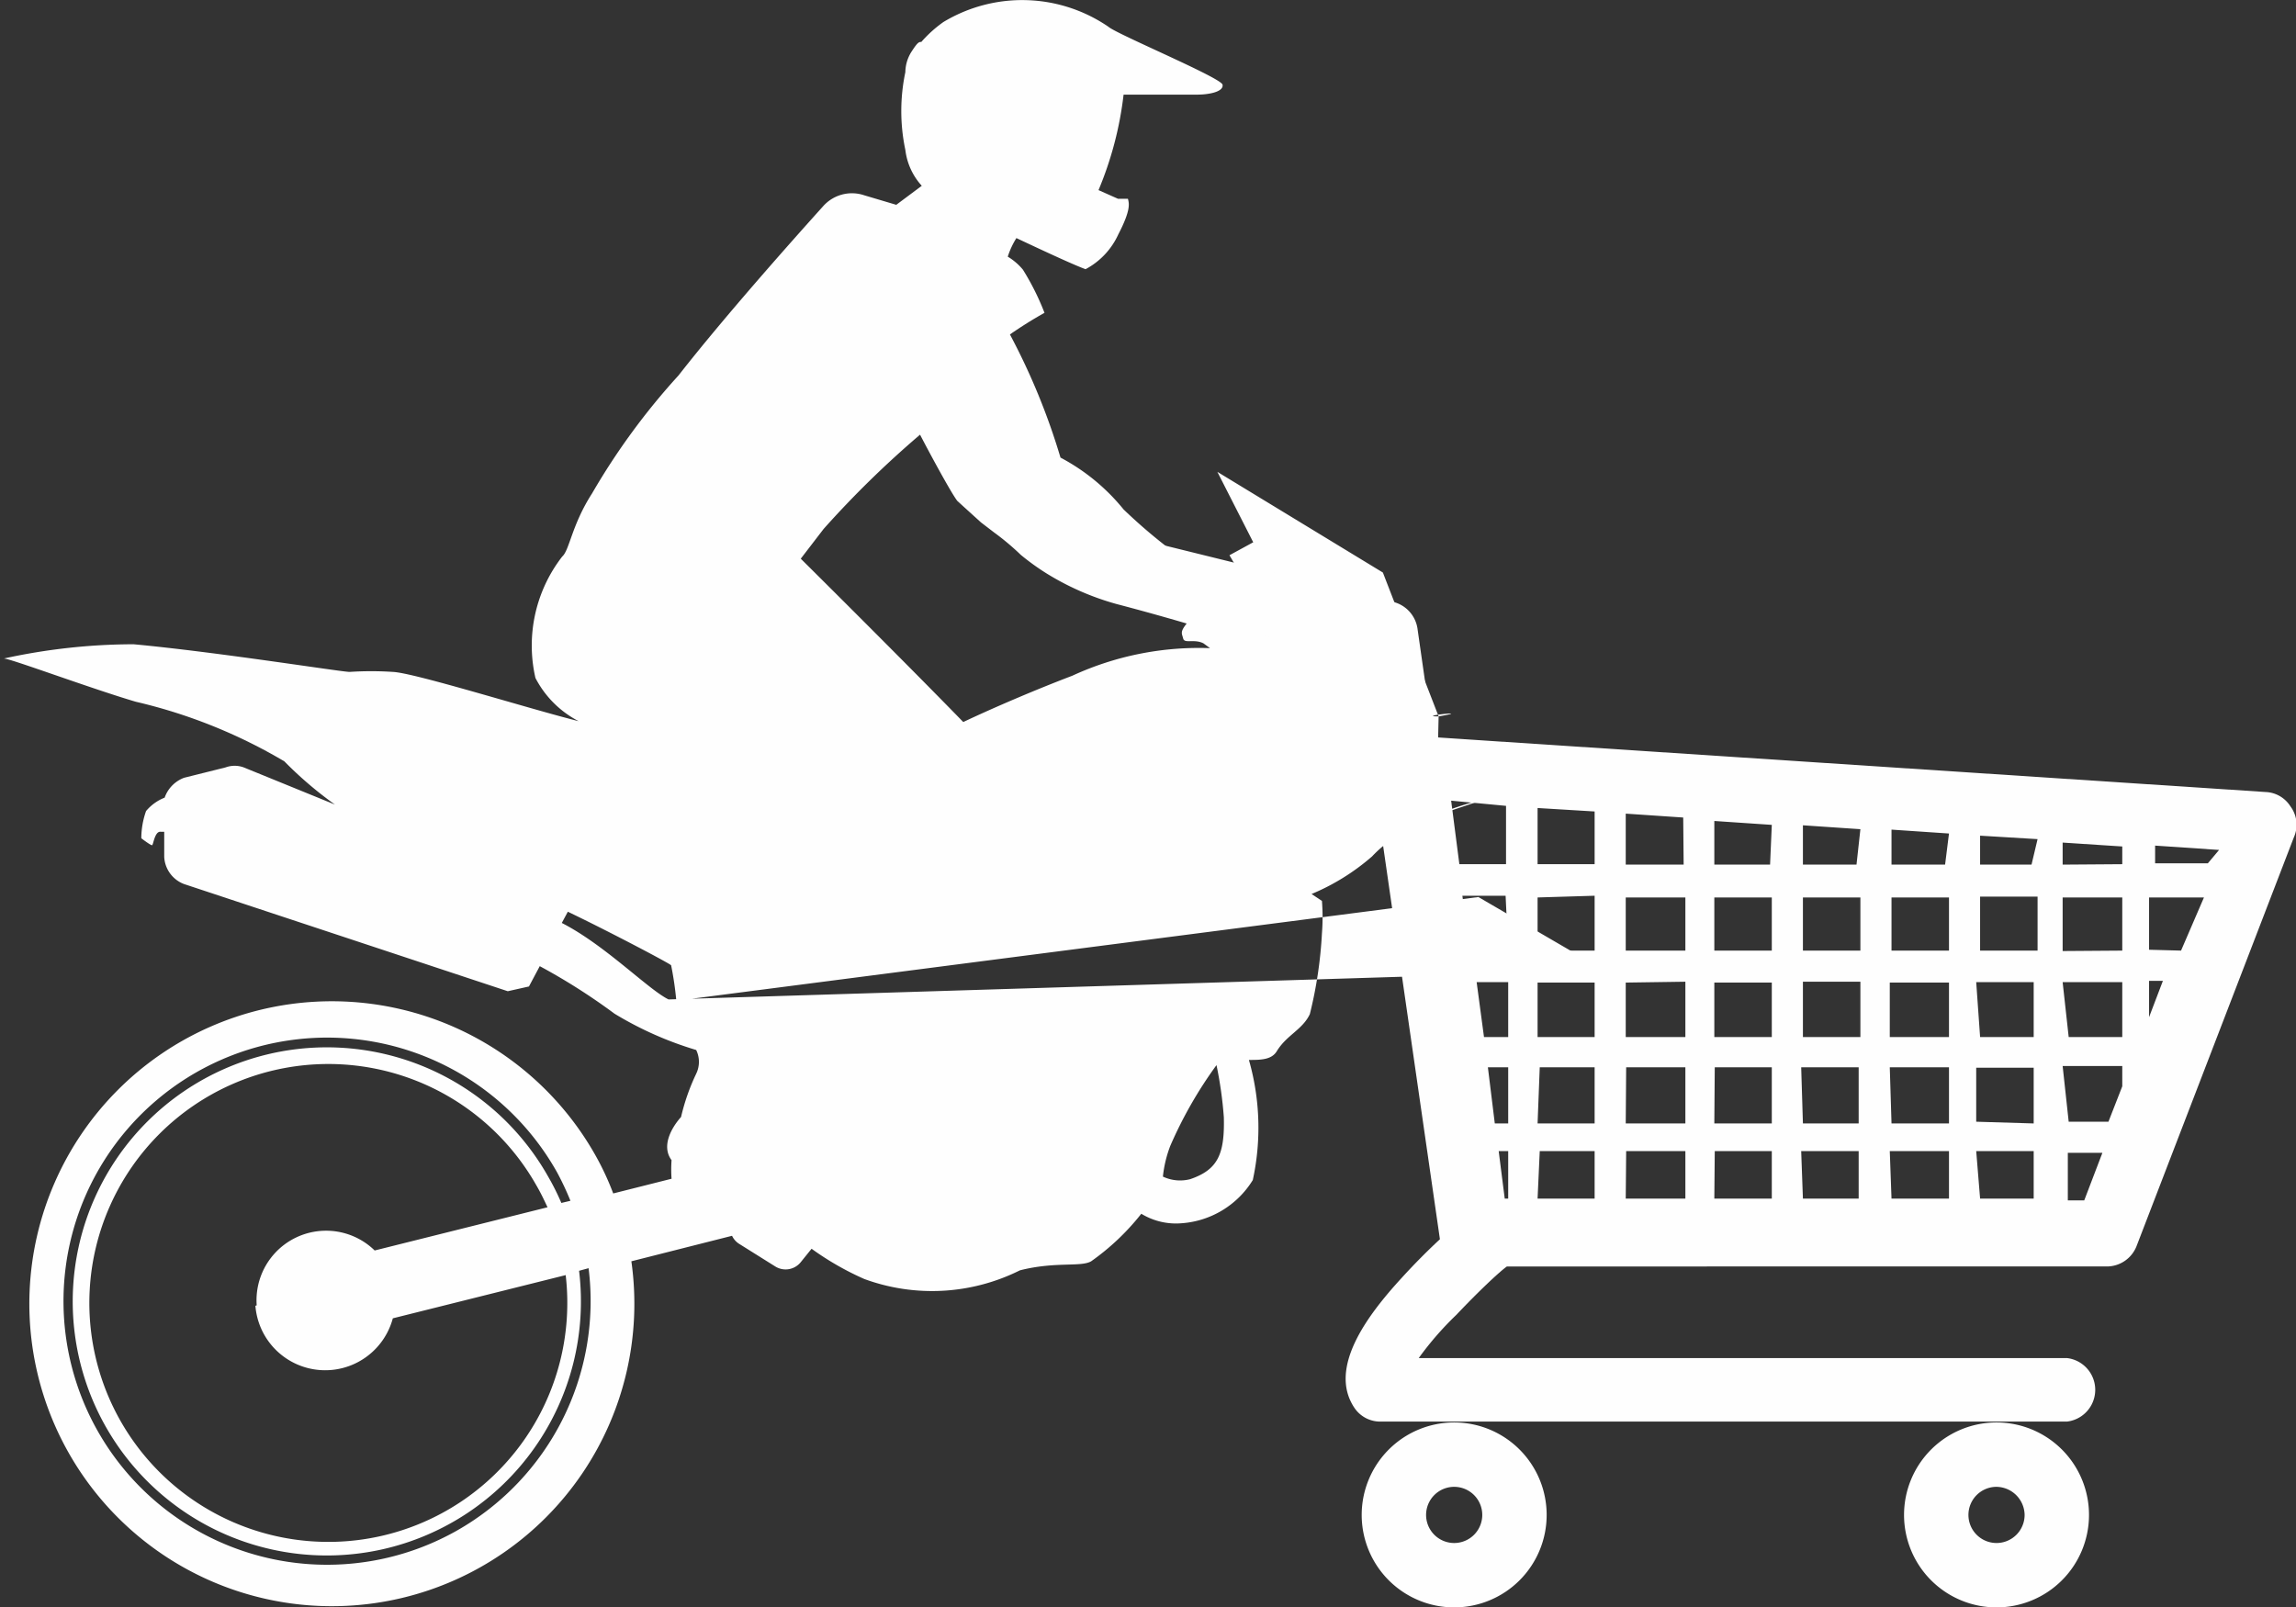
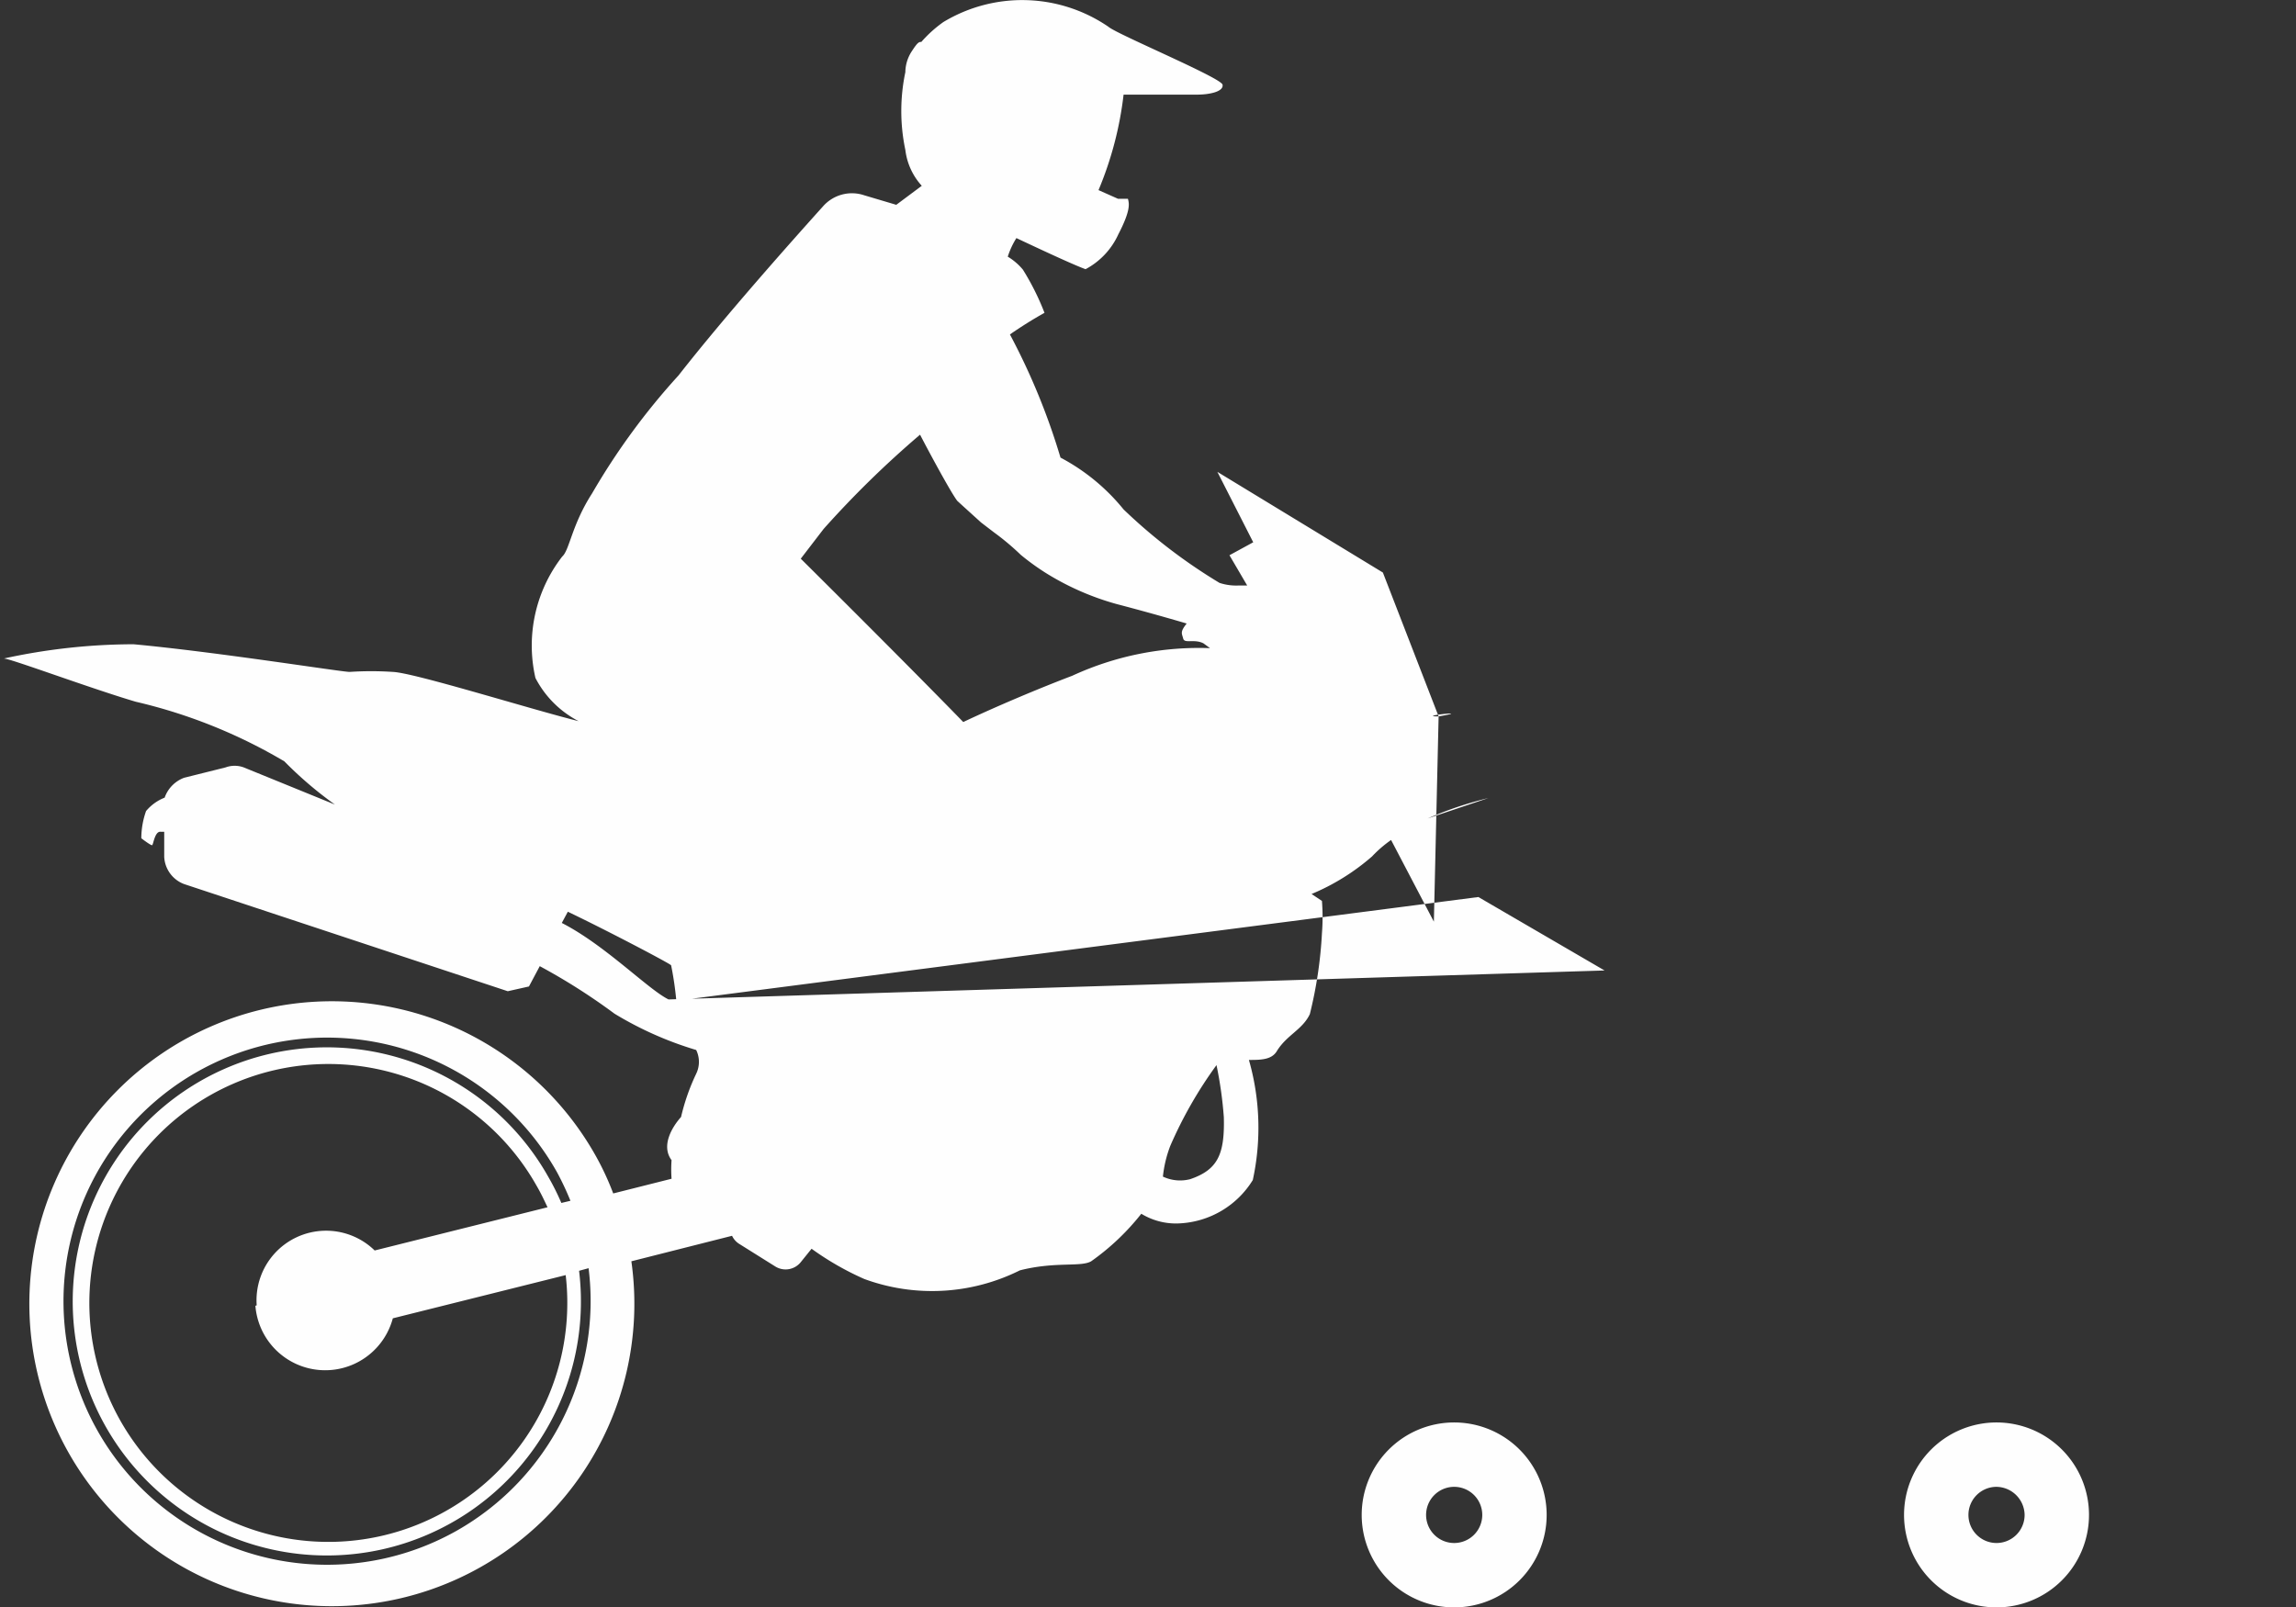
<svg xmlns="http://www.w3.org/2000/svg" viewBox="0 0 53.13 37.2">
  <rect x="0" y="0" width="53.13" height="37.2" fill="#333333" stroke="none" />
  <defs>
    <style>.cls-1{fill:#fefefe;}</style>
  </defs>
  <g id="OBJECTS">
    <path class="cls-1" d="M31.34,30.51m1.84-9.18.11-4.75c-.55,0,.87-.15,0,0L32,13.25l-3.83-2.33L29,12.55l-.55.3.41.7h-.19a1.24,1.24,0,0,1-.45-.06l0,0A12.5,12.5,0,0,1,26,11.79a4.7,4.7,0,0,0-1.46-1.2,15.42,15.42,0,0,0-1.17-2.85c.26-.18.53-.35.8-.5a5.91,5.91,0,0,0-.5-1,1.38,1.38,0,0,0-.35-.3,1.86,1.86,0,0,1,.2-.43c.7.33,1.35.63,1.6.72a1.72,1.72,0,0,0,.76-.81c.29-.56.25-.71.22-.82h-.23l-.45-.2A8.13,8.13,0,0,0,26,2.19s1.41,0,1.7,0,.62-.07.59-.23S25.84.79,25.65.62A3.53,3.53,0,0,0,21.83.51a2.9,2.9,0,0,0-.51.46c-.05,0-.08,0-.21.2a.9.9,0,0,0-.16.5,4.36,4.36,0,0,0,0,1.8,1.5,1.5,0,0,0,.38.83l-.59.44h0l0,0h0L20,4.52a.89.89,0,0,0-.95.25c-.72.8-2.27,2.54-3.35,3.92h0a15.82,15.82,0,0,0-2,2.73c-.47.73-.52,1.31-.69,1.46a3.36,3.36,0,0,0-.62,2.81,2.33,2.33,0,0,0,1,1c-1.09-.27-3.8-1.12-4.3-1.14a7.63,7.63,0,0,0-1,0c-.19,0-3.06-.46-5-.64a14.11,14.11,0,0,0-3,.33c.15,0,2,.69,3.05,1a12.15,12.15,0,0,1,3.44,1.38,8.85,8.85,0,0,0,1.17,1l-2.11-.86a.61.61,0,0,0-.42,0L4.26,18a.76.76,0,0,0-.45.46,1.07,1.07,0,0,0-.43.31,1.9,1.9,0,0,0-.11.63s.22.17.25.16.06-.33.2-.31H3.8l0,.58a.71.71,0,0,0,.46.63l7.49,2.48.49-.11.25-.47a14.22,14.22,0,0,1,1.73,1.1,8.11,8.11,0,0,0,1.89.84.63.63,0,0,1,0,.55,4.88,4.88,0,0,0-.35,1c-.18.2-.48.65-.22,1a3,3,0,0,0,0,.43l-1.35.34a6.35,6.35,0,0,0-.41-.88,7,7,0,1,0,.83,2.45l2.33-.59a.44.44,0,0,0,.17.19l.83.52a.45.45,0,0,0,.59-.1l.25-.31A6.69,6.69,0,0,0,20,29.6a4.55,4.55,0,0,0,3.6-.2c.82-.21,1.41-.07,1.65-.21a5.54,5.54,0,0,0,1.16-1.1,1.54,1.54,0,0,0,.93.22,2.11,2.11,0,0,0,1.65-1,5.7,5.7,0,0,0-.09-2.78c.27,0,.53,0,.65-.21.23-.37.59-.49.76-.85a9.85,9.85,0,0,0,.28-1.87,4.73,4.73,0,0,0,0-.75l-.24-.16a5.14,5.14,0,0,0,1.4-.87,2.8,2.8,0,0,1,.44-.38m.85-.5a8.44,8.44,0,0,1,1.4-.47m-.23,2.29,2.92,1.7-21.66.67C15,22.9,14,21.87,13,21.36l.14-.26c1,.48,2.38,1.21,2.39,1.24a7.63,7.63,0,0,1,.12.82ZM10.56,35.43a6.1,6.1,0,1,1,2.33-8.3,6.53,6.53,0,0,1,.31.66l-.21.05a5.59,5.59,0,0,0-.3-.6,5.88,5.88,0,1,0,.71,2.17l.22-.06A6.11,6.11,0,0,1,10.56,35.43ZM5.91,30.22a1.62,1.62,0,0,0,3.18.29l4-1a5.53,5.53,0,1,1-.68-2.08c.1.17.18.34.26.51l-4,1a1.61,1.61,0,0,0-2.73,1.27Zm18.9-14.58c-.79.3-1.78.72-2.52,1.07-1.44-1.48-3.76-3.78-3.76-3.78l.53-.69a22.82,22.82,0,0,1,2.23-2.18c.25.48.71,1.33.86,1.53l.12.11.43.39.3.23a5.89,5.89,0,0,1,.62.52,5.63,5.63,0,0,0,.58.42,6.23,6.23,0,0,0,1.64.72c.88.23,1.62.45,1.62.45l.1-.12-.1.12c-.16.2-.11.23-.08.35s.26,0,.47.11L28,15A7,7,0,0,0,24.81,15.64Zm2.73,11.65a.93.93,0,0,1-.63-.06,2.78,2.78,0,0,1,.17-.71,9.77,9.77,0,0,1,1.07-1.87,9.07,9.07,0,0,1,.17,1.21C28.34,26.7,28.19,27.07,27.54,27.29Z" />
-     <path class="cls-1" d="M53,18.66a.71.71,0,0,0-.57-.33L33.16,17.06l-.36-2.52a.75.75,0,0,0-.56-.61l-5.51-1.36A.74.74,0,0,0,26.38,14l5,1.24,1.94,13.44c-.27.25-.59.57-.89.9-.77.84-1.71,2.07-1.09,3a.72.72,0,0,0,.62.32c2.56,0,14.52,0,15.87,0h0a.74.74,0,0,0,0-1.47h0c-1.24,0-11.27,0-15,0a7.27,7.27,0,0,1,.87-1c.52-.55,1-1,1.17-1.12H48.75a.74.74,0,0,0,.69-.47l3.64-9.46A.71.71,0,0,0,53,18.66ZM45.1,22H43.77V20.77H45.1Zm.72-1.25h1.33V22H45.82ZM43.05,22H41.72V20.77h1.33Zm-1.33.72h1.33V24H41.72ZM41,24H39.67V22.74H41Zm0-2H39.67V20.77H41Zm-2,0H37.62V20.77H39Zm0,.72V24H37.62V22.74ZM36.9,24H35.58V22.74H36.9Zm-2,0h-.56l-.17-1.27h.73Zm-.47.7h.47V26h-.31Zm1.2,0H36.9V26H35.58Zm2,0H39V26H37.62Zm2.05,0H41V26H39.67Zm2,0h1.33V26H41.72Zm2.05,0H45.1V26H43.77Zm0-.7V22.74H45.1V24Zm2-1.27h1.33V24H45.82Zm2,0h1.38V24H47.87Zm0-.72V20.77h1.38V22Zm0-2V19.5l1.38.09V20Zm-.72,0H45.82v-.67l1.33.08Zm-2,0H43.77v-.81l1.33.09Zm-2.05,0H41.72V19.1l1.33.09Zm-2,0H39.67V19l1.33.09Zm-2,0H37.62V18.83l1.33.09ZM36.9,20H35.58V18.7l1.32.08Zm0,.73V22H35.58V20.77Zm-2,1.25H34l-.16-1.25h1Zm-.08,5.76-.14-1.1h.22v1.1Zm.81-1.1H36.9v1.1H35.58Zm2,0H39v1.1H37.62Zm2.05,0H41v1.1H39.67Zm2,0h1.33v1.1H41.72Zm2.05,0H45.1v1.1H43.77Zm2,0h1.33v1.1H45.82Zm0-.68V24.71h1.33V26Zm2-1.29h1.38v.47l-.32.82H47.87Zm2-1.13v-.84h.32Zm0-1.56V20.77H51L50.47,22Zm1.36-2H49.87v-.41l1.48.1ZM34.85,18.65V20H33.77l-.19-1.47Zm13,9.13v-1.1h.8l-.42,1.1Z" />
    <path class="cls-1" d="M33.65,37.2a2.14,2.14,0,1,1,2.14-2.14A2.14,2.14,0,0,1,33.65,37.2Zm0-2.79a.65.65,0,1,0,.65.65A.65.65,0,0,0,33.65,34.41Z" />
    <path class="cls-1" d="M46.19,37.2a2.14,2.14,0,1,1,2.15-2.14A2.14,2.14,0,0,1,46.19,37.2Zm0-2.79a.65.65,0,1,0,.66.65A.66.66,0,0,0,46.19,34.41Z" />
  </g>
</svg>